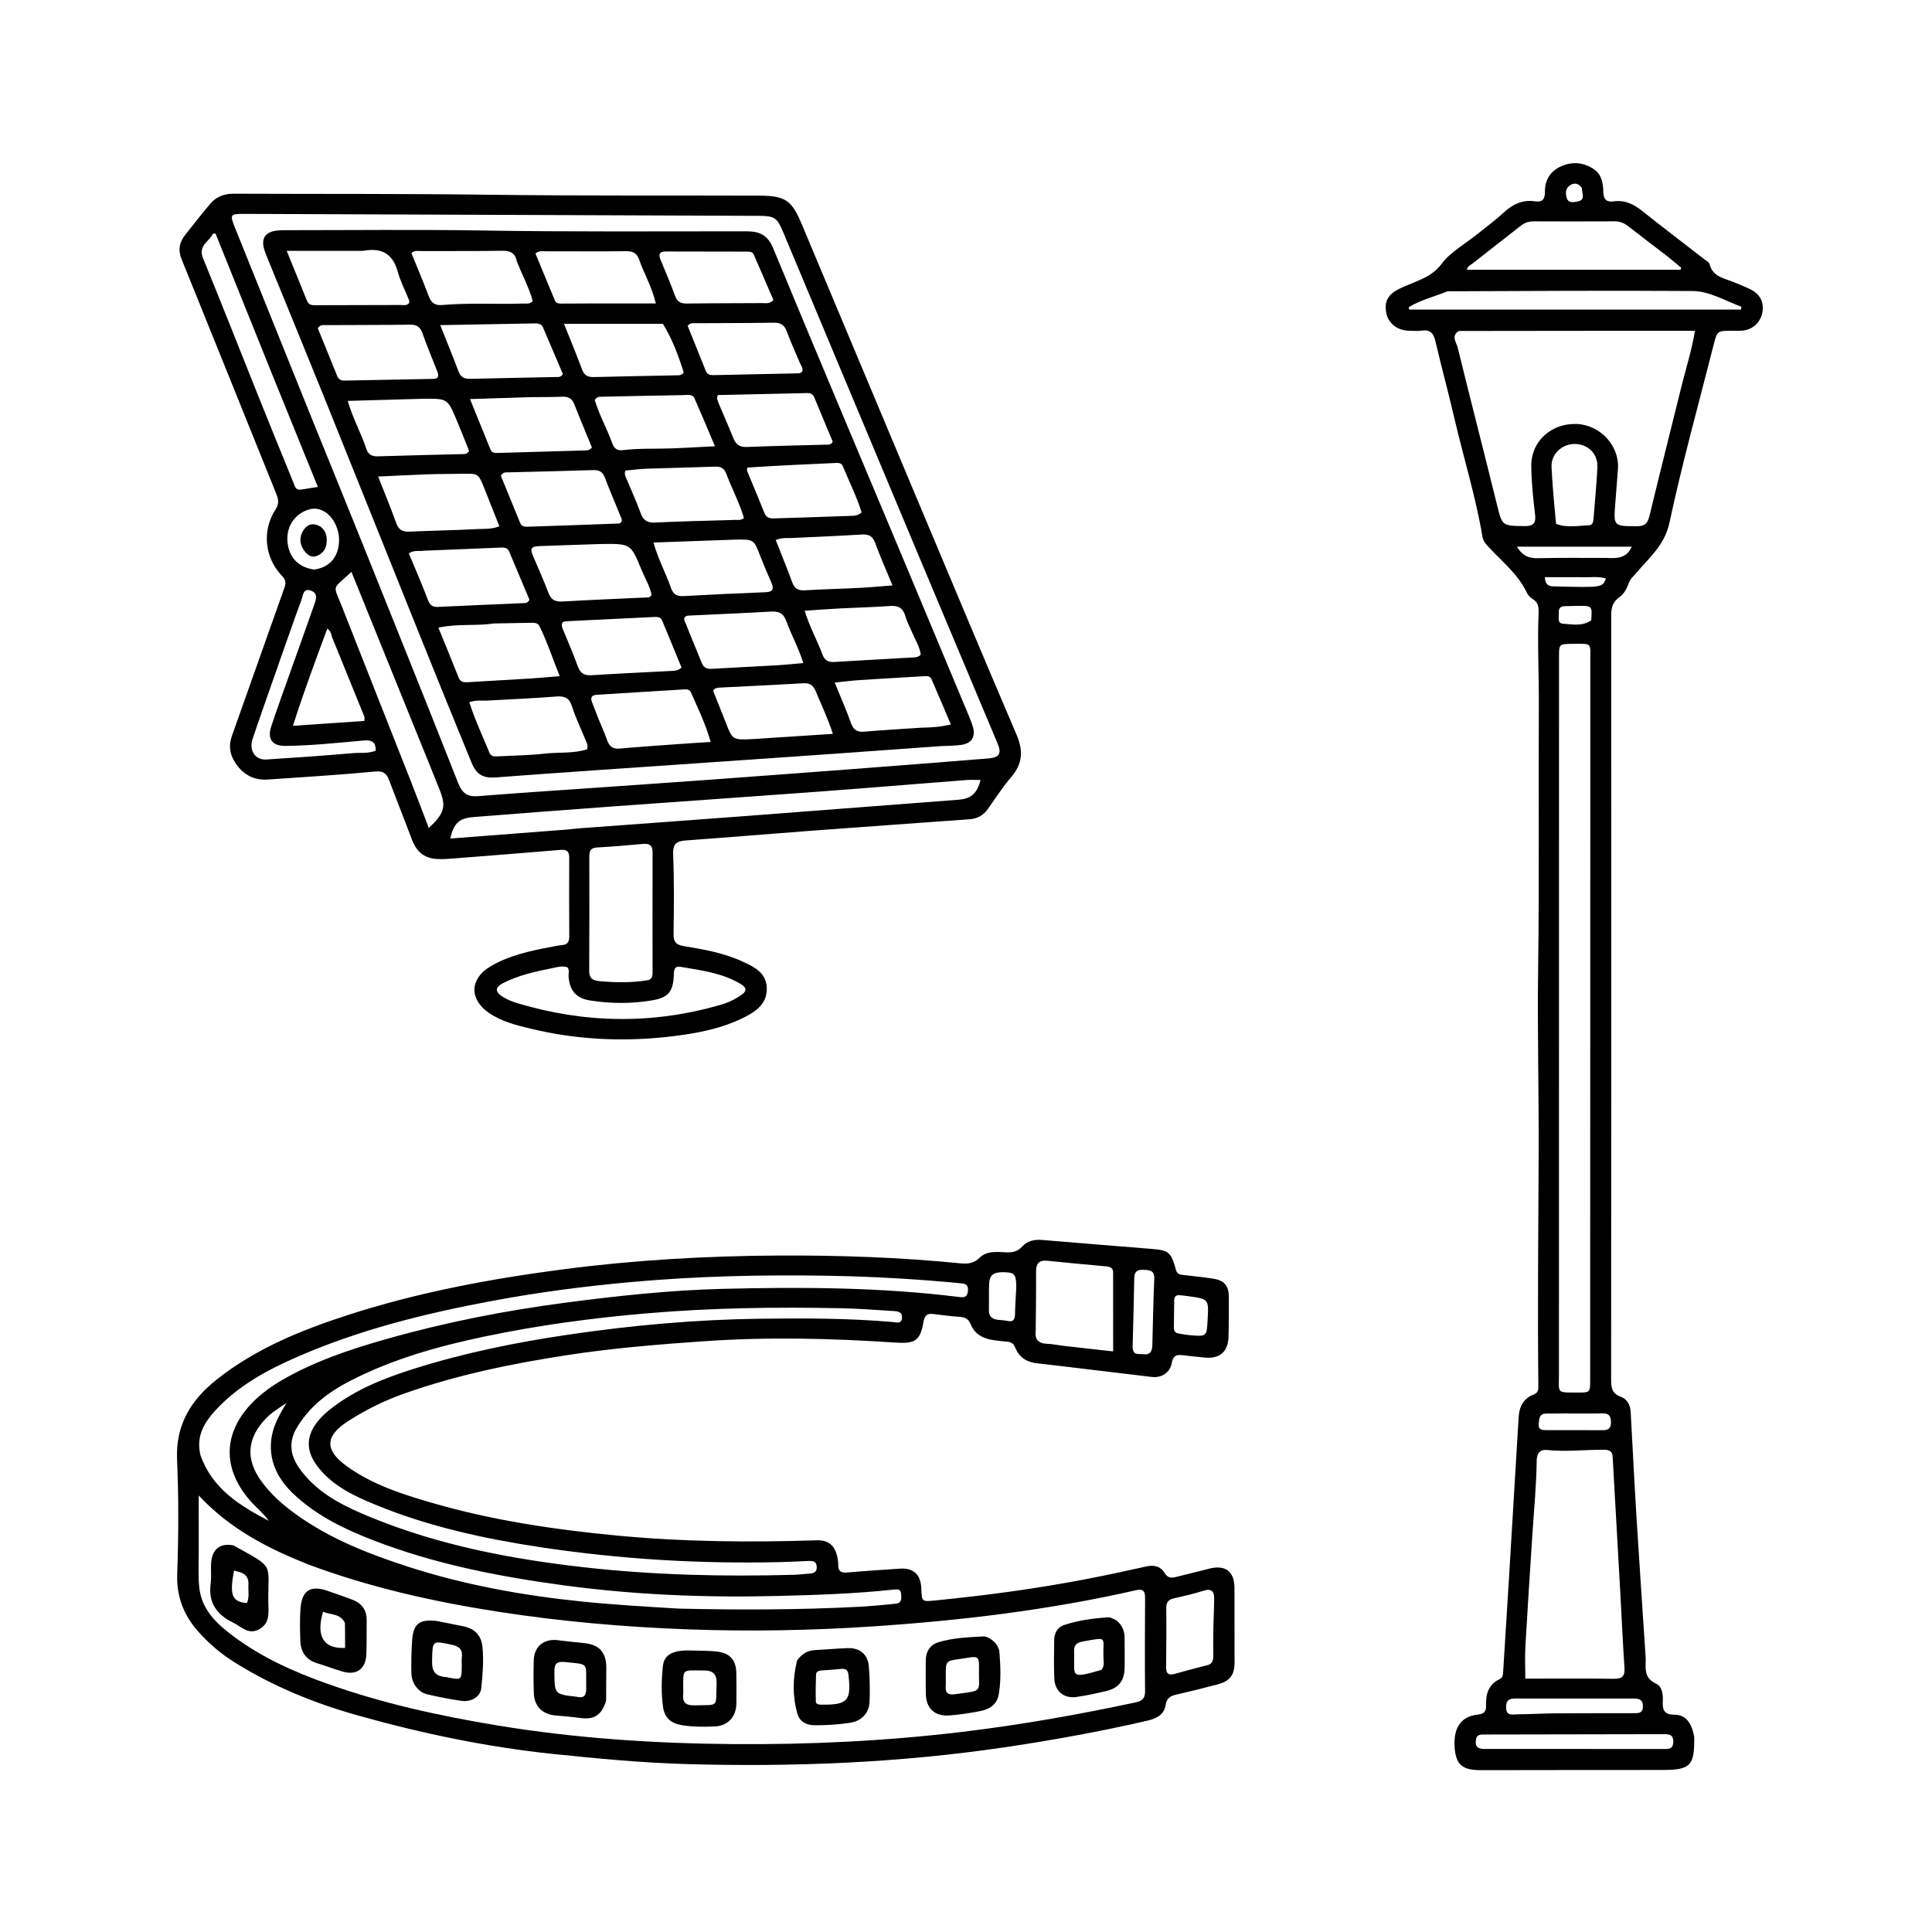
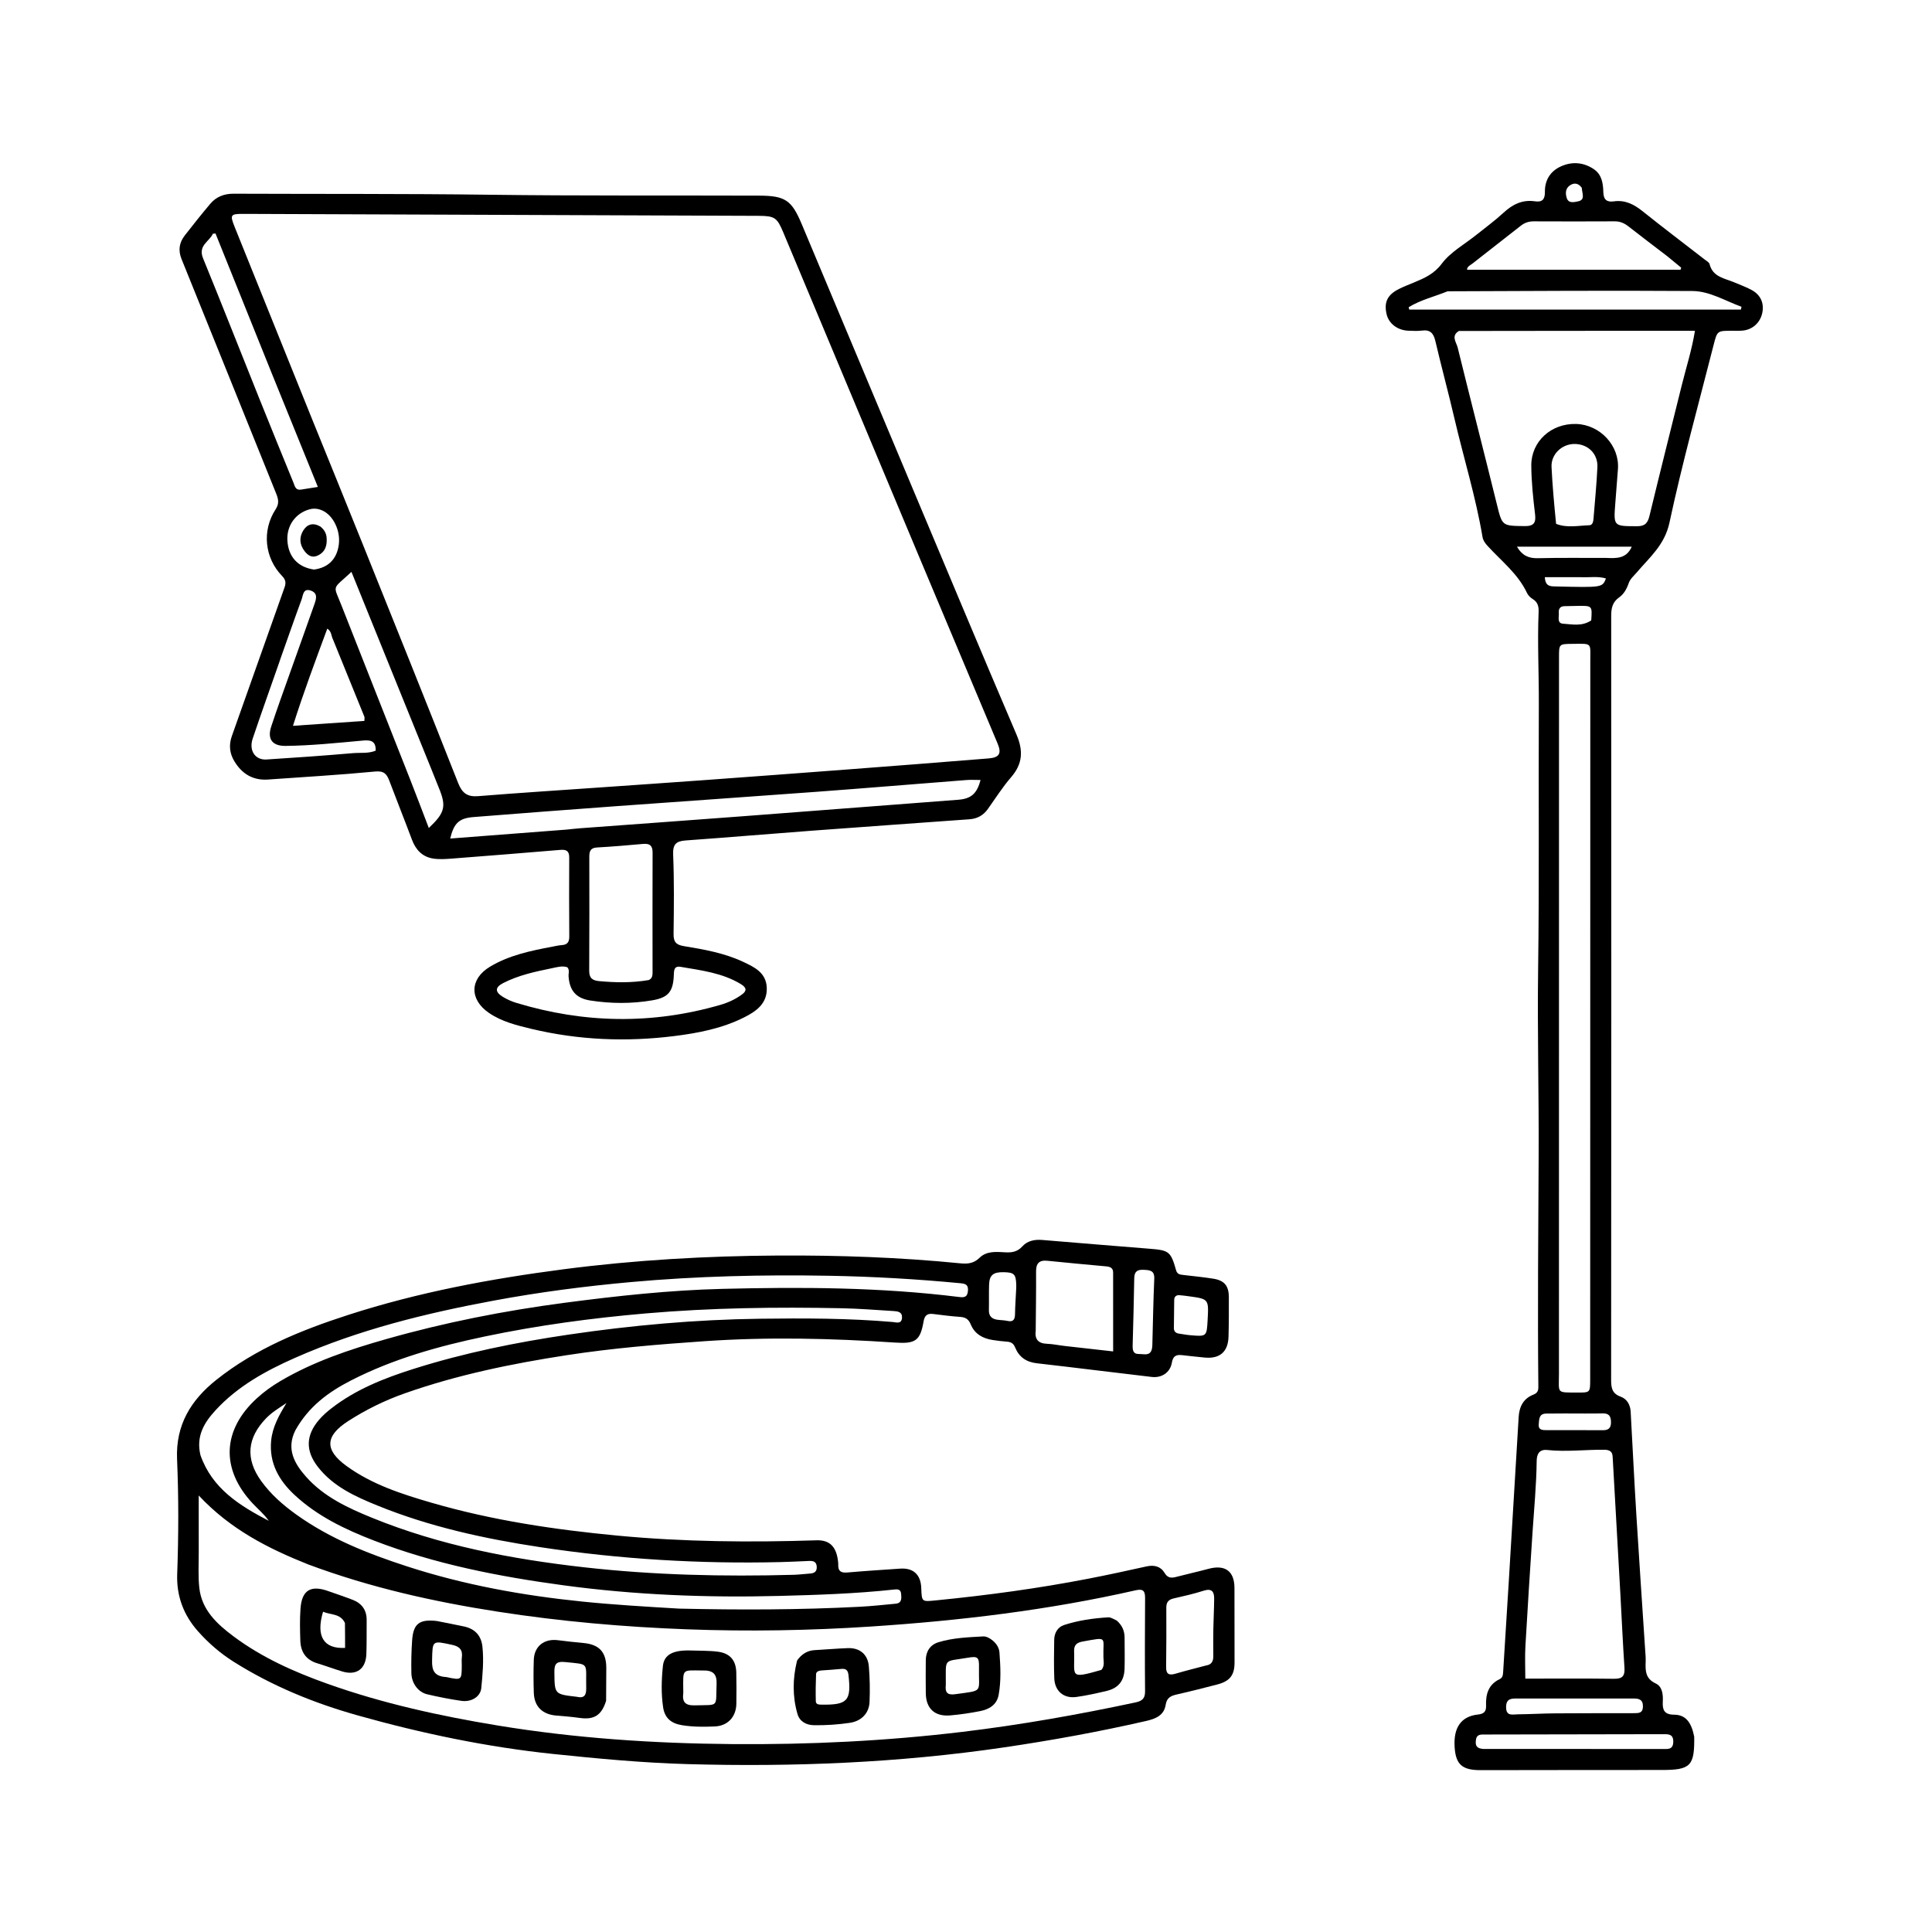
<svg xmlns="http://www.w3.org/2000/svg" id="Layer_1" x="0px" y="0px" width="100%" viewBox="0 0 1024 1024" xml:space="preserve">
  <path fill="#000000" opacity="1" stroke="none" d="M444.296,828.82  C444.023,832.885 445.831,833.747 449.215,833.446  C458.502,832.622 467.811,832.049 477.113,831.406  C484.072,830.926 488.022,834.57 488.285,841.656  C488.567,849.23 488.541,848.972 496.366,848.2  C523.383,845.536 550.256,841.894 576.91,836.73  C587.198,834.737 597.442,832.503 607.674,830.233  C611.728,829.333 615.183,830.189 617.269,833.692  C618.967,836.543 620.936,836.444 623.548,835.761  C629.183,834.287 634.877,833.035 640.5,831.52  C649.307,829.147 654.256,832.689 654.291,841.636  C654.343,854.801 654.343,867.966 654.336,881.131  C654.332,887.893 651.866,891.077 645.147,892.819  C638.058,894.656 630.96,896.471 623.816,898.078  C620.633,898.794 618.409,899.776 617.838,903.556  C616.976,909.252 612.42,911.015 607.452,912.153  C582.461,917.881 557.262,922.458 531.898,926.185  C476.369,934.344 420.513,936.583 364.494,935.017  C340.708,934.352 316.999,932.126 293.31,929.654  C258.1,925.979 223.625,918.771 189.624,909.211  C166.447,902.695 144.264,893.645 123.809,880.738  C116.719,876.264 110.413,870.807 104.873,864.54  C97.274,855.943 93.506,845.912 93.92,834.32  C94.644,814.014 94.72,793.679 93.846,773.4  C93.063,755.226 101.196,742.081 114.642,731.367  C135.449,714.788 159.665,704.977 184.656,696.905  C221.85,684.892 260.108,677.76 298.789,672.729  C336.481,667.826 374.329,665.674 412.351,665.46  C444.697,665.278 476.938,666.402 509.112,669.6  C512.927,669.979 516.173,669.612 519.154,666.677  C522.959,662.931 528.08,663.488 532.904,663.756  C536.384,663.95 539.29,663.46 541.844,660.627  C544.557,657.618 548.384,656.872 552.404,657.205  C571.482,658.783 590.559,660.371 609.643,661.887  C619.573,662.676 620.565,663.368 623.352,673.268  C623.954,675.406 625.421,675.552 627.122,675.75  C632.411,676.367 637.716,676.898 642.975,677.715  C648.937,678.641 651.296,681.489 651.312,687.526  C651.331,694.525 651.343,701.527 651.137,708.522  C650.9,716.527 646.455,720.308 638.505,719.529  C634.53,719.14 630.557,718.729 626.59,718.266  C623.52,717.907 621.743,718.566 621.121,722.213  C620.227,727.448 615.769,730.431 610.462,729.812  C590.14,727.441 569.841,724.872 549.513,722.558  C543.955,721.925 540.111,719.258 538.071,714.233  C537.153,711.97 535.802,711.242 533.596,711.099  C531.107,710.938 528.625,710.599 526.156,710.228  C520.891,709.437 516.59,707.038 514.51,701.953  C513.395,699.227 511.769,698.177 508.941,697.982  C504.131,697.65 499.336,697.043 494.55,696.433  C491.437,696.037 490.052,697.276 489.52,700.377  C487.733,710.795 485.05,712.302 474.292,711.584  C440.7,709.342 407.097,708.535 373.444,710.861  C349.017,712.549 324.637,714.539 300.431,718.271  C271.279,722.765 242.456,728.66 214.549,738.497  C203.954,742.231 193.972,747.147 184.558,753.196  C172.307,761.069 171.897,768.436 183.574,776.943  C197.115,786.808 212.912,791.884 228.747,796.487  C260.997,805.862 294.041,810.76 327.449,813.921  C362.534,817.241 397.627,817.533 432.785,816.396  C440.004,816.163 443.652,820.007 444.296,828.82 M163.41,829.2  C142.287,820.789 122.2,810.675 105.325,792.637  C105.325,803.833 105.3,813.458 105.334,823.083  C105.355,829.246 104.972,835.461 105.634,841.559  C106.913,853.344 115.037,860.783 123.814,867.334  C138.912,878.601 156.022,886.195 173.616,892.46  C202.872,902.877 233.162,909.499 263.739,914.54  C304.885,921.322 346.424,924.062 388.091,924.407  C428.924,924.746 469.644,922.78 510.238,917.904  C541.022,914.207 571.468,908.796 601.762,902.336  C605.22,901.599 606.94,900.374 606.905,896.501  C606.755,880.004 606.822,863.504 606.917,847.006  C606.939,843.332 606.006,841.958 601.926,842.886  C555.712,853.4 508.795,858.995 461.576,862.097  C429.157,864.227 396.712,864.783 364.191,863.576  C330.522,862.325 297.081,859.392 263.816,854.216  C229.856,848.932 196.425,841.503 163.41,829.2 M156.531,758.127  C151.714,767.819 155.867,775.521 162.141,782.614  C171.596,793.303 184.248,799.173 197.03,804.389  C233.08,819.1 270.977,826.33 309.469,830.68  C346.439,834.858 383.557,835.696 420.727,834.678  C423.55,834.6 426.364,834.209 429.186,834.026  C431.474,833.877 433.018,833.135 432.892,830.438  C432.762,827.67 431.04,827.236 428.802,827.333  C423.812,827.549 418.823,827.814 413.83,827.934  C371.123,828.964 328.613,826.433 286.385,820.039  C256.881,815.573 227.766,809.25 199.999,797.947  C188.256,793.166 176.636,787.924 168.51,777.514  C161.867,769.004 162.04,760.795 169.04,752.593  C170.97,750.333 173.25,748.312 175.604,746.483  C188.571,736.403 203.58,730.489 219.041,725.591  C245.921,717.076 273.435,711.492 301.317,707.383  C334.965,702.424 368.744,699.397 402.747,698.958  C426.233,698.656 449.717,698.675 473.153,700.69  C474.996,700.849 477.922,701.966 478.089,698.365  C478.23,695.316 475.83,695.016 473.623,694.882  C464.485,694.33 455.348,693.585 446.2,693.398  C411.553,692.689 376.941,693.148 342.372,696.131  C313.654,698.61 285.157,702.444 256.953,708.362  C232.451,713.504 208.42,720.197 186.008,731.685  C174.137,737.77 163.578,745.464 156.531,758.127 M106.239,771.238  C112.434,788.977 126.983,797.988 142.441,806.067  C140.061,802.569 136.813,799.941 133.984,796.92  C116.915,778.696 117.739,757.997 136.101,741.154  C139.921,737.65 144.11,734.639 148.574,732.008  C166.095,721.68 185.214,715.292 204.614,709.775  C235.71,700.934 267.367,694.695 299.418,690.484  C327.155,686.84 354.977,683.815 382.944,683.124  C424.752,682.092 466.559,682.241 508.172,687.414  C510.69,687.727 512.711,687.805 513.023,684.282  C513.312,681.03 511.944,680.418 509.102,680.146  C485.886,677.927 462.625,676.594 439.308,676.179  C404.312,675.557 369.35,676.371 334.49,679.515  C310.135,681.711 285.88,684.86 261.811,689.33  C225.718,696.033 190.2,704.757 156.487,719.643  C140.873,726.538 125.95,734.712 114.219,747.495  C108.35,753.891 103.796,761.031 106.239,771.238 M359.877,852.598  C391.859,853.33 423.836,853.279 455.792,851.611  C462.099,851.282 468.388,850.591 474.679,850.001  C478.089,849.681 477.811,847.123 477.611,844.758  C477.381,842.032 475.373,842.323 473.511,842.524  C453.463,844.686 433.321,845.348 413.193,845.871  C374.866,846.867 336.621,845.385 298.595,840.233  C264.394,835.6 230.63,829.035 198.258,816.546  C182.935,810.634 168.241,803.628 156.1,792.33  C147.863,784.666 142.576,775.432 143.713,763.599  C144.409,756.349 147.85,750.149 151.849,743.627  C147.758,746.354 144.069,748.57 141.022,751.729  C130.962,762.158 129.965,773.235 138.466,785.015  C143.577,792.096 150.109,797.795 157.201,802.859  C175.047,815.601 195.15,823.52 215.804,830.232  C246.022,840.052 277.085,845.652 308.642,848.867  C325.377,850.571 342.158,851.54 359.877,852.598 M548.951,705.254  C548.355,709.813 550.241,712.067 554.951,712.237  C558.089,712.35 561.204,713.036 564.337,713.396  C572.528,714.337 580.722,715.24 589.991,716.279  C589.991,701.883 590.006,688.142 589.977,674.401  C589.972,672.071 588.418,671.392 586.348,671.204  C575.933,670.254 565.518,669.3 555.115,668.233  C550.759,667.786 549.112,669.643 549.138,673.905  C549.202,684.041 549.04,694.177 548.951,705.254 M639.307,882.723  C642.179,882.301 643.107,880.461 643.078,877.77  C643.027,872.938 643.015,868.105 643.097,863.273  C643.188,857.947 643.498,852.624 643.532,847.298  C643.555,843.635 642.27,841.729 637.993,843.097  C632.77,844.767 627.393,845.986 622.038,847.207  C619.293,847.834 618.155,849.26 618.168,852.067  C618.214,862.565 618.212,873.064 618.067,883.561  C618.012,887.498 619.749,888.058 623.078,887.081  C628.189,885.579 633.363,884.291 639.307,882.723 M610.759,713.098  C611.079,701.318 611.272,689.533 611.783,677.762  C611.98,673.211 609.255,673.192 606.076,673.024  C602.776,672.85 601.22,673.971 601.171,677.511  C601.007,689.292 600.637,701.071 600.332,712.85  C600.268,715.332 600.363,717.731 603.748,717.658  C606.635,717.596 610.531,719.26 610.759,713.098 M624.777,686.443  C623.169,686.534 622.376,687.425 622.353,688.995  C622.281,693.971 622.207,698.947 622.183,703.923  C622.175,705.702 623.208,706.619 624.931,706.854  C626.901,707.123 628.859,707.523 630.837,707.692  C639.587,708.437 639.589,708.415 640.072,699.484  C640.667,688.492 640.667,688.492 630.032,687.038  C628.555,686.836 627.079,686.627 624.777,686.443 M538.628,682.578  C538.63,682.08 538.646,681.581 538.633,681.084  C538.484,675.349 537.555,674.404 531.966,674.289  C526.429,674.174 524.398,675.833 524.232,680.937  C524.086,685.416 524.24,689.904 524.135,694.385  C524.062,697.447 525.589,699.017 528.44,699.463  C530.242,699.745 532.108,699.693 533.876,700.093  C537.138,700.833 537.942,699.326 537.982,696.404  C538.04,692.093 538.393,687.786 538.628,682.578 z" />
  <path fill="#000000" opacity="1" stroke="none" d="M897.964,920.471  C898.197,936.047 896.038,938.134 880.766,938.128  C848.768,938.116 816.77,938.18 784.773,938.216  C774.948,938.227 771.564,935.215 770.977,925.925  C770.328,915.634 774.431,909.705 783.303,908.743  C786.481,908.399 787.76,907.193 787.643,904.084  C787.416,898.051 788.821,892.817 794.888,889.959  C796.461,889.219 796.605,887.676 796.701,886.12  C797.691,870.005 798.735,853.893 799.712,837.778  C801.465,808.865 803.172,779.949 804.923,751.036  C805.248,745.661 807.341,741.325 812.643,739.224  C814.603,738.447 815.378,737.432 815.355,735.163  C814.942,694.353 815.306,653.544 815.514,612.734  C815.682,579.744 814.784,546.745 815.235,513.761  C815.875,466.934 815.394,420.11 815.611,373.285  C815.686,356.978 814.809,340.671 815.497,324.36  C815.614,321.577 815.103,319.15 812.393,317.524  C811.158,316.783 809.944,315.572 809.339,314.283  C804.558,304.097 795.725,297.347 788.413,289.311  C787.167,287.942 786.086,286.506 785.764,284.598  C782.194,263.391 775.789,242.853 770.919,221.951  C767.708,208.172 763.997,194.51 760.767,180.735  C759.804,176.629 758.032,174.627 753.637,175.218  C751.344,175.526 748.977,175.358 746.646,175.292  C740.743,175.127 736.01,171.504 734.881,166.362  C733.488,160.021 735.42,156.146 741.705,153.046  C744.24,151.796 746.892,150.779 749.506,149.692  C755.069,147.378 760.081,145.201 764.19,139.724  C768.835,133.533 776.303,129.462 782.534,124.456  C787.339,120.595 792.35,116.955 796.864,112.778  C801.676,108.325 806.882,105.718 813.545,106.698  C817.412,107.266 818.884,105.702 818.83,101.702  C818.747,95.5 821.713,90.683 827.39,88.155  C833.205,85.565 839.078,85.956 844.553,89.516  C849.06,92.447 849.667,97.188 849.802,101.853  C849.918,105.878 851.65,107.243 855.367,106.725  C861.257,105.903 865.926,108.22 870.444,111.836  C881.368,120.579 892.532,129.02 903.586,137.6  C904.503,138.312 905.861,139.018 906.096,139.956  C907.843,146.948 914.183,147.499 919.35,149.716  C922.409,151.029 925.58,152.145 928.484,153.742  C933.276,156.377 935.145,160.85 934.015,165.983  C932.884,171.123 928.806,174.777 923.544,175.232  C921.723,175.389 919.88,175.316 918.048,175.316  C910.3,175.316 910.171,175.278 908.318,182.563  C900.317,214.012 891.639,245.319 884.845,277.028  C882.312,288.852 874.333,295.385 867.508,303.411  C865.908,305.293 864.029,306.775 863.185,309.249  C862.205,312.119 860.669,314.872 858.205,316.609  C854.625,319.132 853.964,322.355 853.967,326.481  C854.045,461.471 854.034,596.462 853.931,731.452  C853.927,735.675 854.475,738.641 859.012,740.276  C862.289,741.457 864.081,744.509 864.283,748.163  C865.293,766.449 866.184,784.743 867.307,803.022  C868.766,826.782 870.407,850.53 871.959,874.284  C872.1,876.445 872.323,878.617 872.238,880.773  C872.05,885.536 872.098,889.717 877.557,892.266  C881.126,893.932 881.513,898.185 881.314,901.993  C881.092,906.256 882.067,908.785 887.31,908.82  C893.344,908.861 896.445,912.684 897.964,920.471 M773.243,175.425  C768.905,178.024 771.915,181.436 772.6,184.223  C779.391,211.846 786.494,239.392 793.301,267.011  C796.225,278.873 796.007,278.686 808.122,278.845  C813.088,278.91 814.132,276.964 813.619,272.621  C812.602,264.029 811.672,255.422 811.616,246.749  C811.534,234.081 822.074,224.314 835.441,224.713  C848.188,225.094 858.529,236.357 857.532,248.751  C857.052,254.719 856.615,260.691 856.151,266.66  C855.187,279.063 855.185,278.873 867.731,278.91  C872.047,278.923 873.377,277.057 874.29,273.279  C879.881,250.162 885.686,227.097 891.416,204.014  C893.727,194.706 896.691,185.547 898.359,175.341  C856.594,175.341 815.344,175.341 773.243,175.425 M842.878,454.5  C842.887,419.849 842.917,385.198 842.893,350.547  C842.887,340.424 844.087,341.178 833.475,341.26  C826.304,341.316 826.308,341.325 826.307,348.305  C826.29,474.915 826.262,601.525 826.276,728.135  C826.277,738.747 824.684,738.012 836.163,738.082  C842.757,738.123 842.827,738.023 842.829,731.377  C842.849,639.418 842.864,547.459 842.878,454.5 M850.999,768.404  C840.685,768.243 830.38,769.629 820.057,768.529  C815.739,768.069 814.512,770.86 814.471,774.41  C814.325,787.068 813.093,799.657 812.263,812.272  C810.94,832.359 809.64,852.447 808.496,872.544  C808.18,878.098 808.448,883.685 808.448,889.708  C824.156,889.708 839.787,889.577 855.413,889.791  C859.86,889.852 861.285,888.33 860.998,883.986  C860.13,870.871 859.548,857.738 858.817,844.614  C857.484,820.693 856.118,796.773 854.783,772.852  C854.667,770.78 854.623,768.735 850.999,768.404 M883.702,135.812  C876.836,130.556 869.931,125.349 863.126,120.015  C860.94,118.302 858.714,117.299 855.862,117.314  C841.558,117.394 827.253,117.373 812.949,117.318  C810.331,117.308 808.121,118.013 806.051,119.648  C797.569,126.345 789.001,132.932 780.521,139.63  C779.333,140.568 777.558,141.208 777.568,142.973  C815.372,142.973 853.054,142.973 890.736,142.973  C890.844,142.603 890.951,142.234 891.059,141.865  C888.789,139.996 886.52,138.127 883.702,135.812 M767.24,154.39  C760.365,157.212 752.982,158.908 746.609,162.842  C746.718,163.26 746.826,163.679 746.934,164.098  C805.531,164.098 864.128,164.098 922.725,164.098  C922.825,163.594 922.926,163.09 923.026,162.587  C914.419,159.523 906.271,154.303 896.954,154.24  C854.008,153.952 811.057,154.213 767.24,154.39 M824.758,277.643  C830.532,279.949 836.489,278.575 842.363,278.393  C844.11,278.339 844.47,276.479 844.592,274.939  C845.316,265.837 846.231,256.744 846.654,247.628  C846.987,240.484 841.641,235.33 834.574,235.314  C827.786,235.299 822.015,240.791 822.344,247.531  C822.82,257.316 823.715,267.08 824.758,277.643 M785.92,926.972  C817.705,926.984 849.489,926.997 881.274,927.006  C883.948,927.007 886.76,927.435 886.866,923.284  C886.979,918.866 884.048,919.15 881.148,919.157  C874.824,919.172 868.5,919.18 862.176,919.191  C837.214,919.234 812.253,919.272 787.291,919.327  C785.146,919.332 782.694,919.014 782.293,922.085  C782.005,924.302 781.897,926.575 785.92,926.972 M866.076,900.255  C845.473,900.258 824.87,900.277 804.267,900.244  C801.07,900.238 798.321,900.201 798.264,904.721  C798.199,909.824 801.709,908.657 804.459,908.628  C811.099,908.557 817.736,908.164 824.376,908.114  C838.332,908.01 852.289,908.047 866.245,908.014  C868.488,908.009 870.668,907.965 870.773,904.796  C870.863,902.055 870.121,900.198 866.076,900.255 M851.385,295.715  C856.705,295.924 862.057,296.205 864.856,289.759  C844.518,289.759 824.462,289.759 804.02,289.759  C806.732,294.406 810.181,295.975 815.04,295.857  C826.826,295.569 838.623,295.732 851.385,295.715 M829.515,749.166  C826.191,749.187 822.867,749.21 819.542,749.228  C815.56,749.251 815.828,752.361 815.56,754.908  C815.255,757.819 817.367,758.008 819.503,758.009  C829.477,758.012 839.451,757.973 849.425,758.047  C852.544,758.07 853.942,756.919 853.86,753.627  C853.782,750.522 852.731,749.067 849.46,749.134  C843.146,749.265 836.827,749.169 829.515,749.166 M843.383,328.839  C843.938,321.034 843.938,321.03 836.21,321.141  C833.883,321.175 831.557,321.256 829.229,321.278  C826.793,321.3 826.018,322.796 826.2,324.881  C826.386,327.008 825.134,330.366 828.465,330.575  C833.299,330.88 838.343,332.138 843.383,328.839 M837.489,305.918  C831.303,305.918 825.116,305.918 818.797,305.918  C819.043,310.928 821.828,310.762 824.5,310.825  C849.261,311.412 849.261,311.416 851.192,306.603  C846.959,305.304 842.673,306.142 837.489,305.918 M838.377,99.554  C836.646,97.114 834.413,96.638 832.002,98.311  C829.585,99.988 829.672,102.736 830.433,105.026  C831.407,107.957 834.333,107.136 836.395,106.725  C840.345,105.939 838.577,102.704 838.377,99.554 z" />
  <path fill="#000000" opacity="1" stroke="none" d="M483.26,257.81  C501.805,301.915 520.09,345.716 538.768,389.348  C542.402,397.838 542.077,404.794 535.954,411.883  C531.398,417.159 527.622,423.113 523.568,428.815  C521.176,432.18 517.943,433.934 513.891,434.228  C485.994,436.254 458.092,438.211 430.199,440.296  C407.948,441.96 385.714,443.864 363.457,445.454  C358.353,445.818 356.555,447.453 356.782,452.998  C357.353,466.976 357.187,480.992 357.003,494.988  C356.948,499.142 358.26,500.775 362.427,501.459  C373.102,503.213 383.815,505.096 393.734,509.72  C399.827,512.561 406.141,515.52 406.406,523.609  C406.68,531.987 400.721,536.066 394.364,539.258  C382.763,545.081 370.158,547.536 357.382,549.134  C331.857,552.328 306.524,551.284 281.478,545.273  C273.716,543.41 265.912,541.48 259.158,536.867  C248.741,529.753 248.88,518.867 259.709,512.371  C269.874,506.273 281.335,503.9 292.818,501.748  C294.455,501.441 296.092,501.029 297.744,500.93  C300.677,500.755 301.744,499.314 301.726,496.424  C301.635,482.425 301.612,468.425 301.696,454.426  C301.717,450.935 300.027,450.207 296.99,450.459  C277.913,452.042 258.833,453.595 239.746,455.053  C236.272,455.319 232.676,455.592 229.287,455.001  C223.776,454.039 220.333,450.366 218.361,445.101  C214.448,434.65 210.293,424.291 206.359,413.848  C205.004,410.251 203.549,408.473 198.848,408.923  C179.956,410.731 160.995,411.83 142.057,413.169  C134.065,413.735 128.232,410.15 124.214,403.48  C121.687,399.285 121.195,394.866 122.906,390.069  C132.251,363.877 141.431,337.625 150.778,311.433  C151.682,308.9 151.458,307.297 149.508,305.282  C140.187,295.647 138.753,281.148 146.111,269.907  C148.098,266.873 147.537,264.477 146.353,261.546  C129.63,220.162 113.021,178.732 96.247,137.368  C94.317,132.608 95.002,128.564 97.966,124.756  C102.364,119.105 106.827,113.498 111.441,108.023  C114.623,104.248 118.847,102.649 123.844,102.67  C169.009,102.859 214.178,102.629 259.338,103.216  C306.999,103.836 354.658,103.524 402.318,103.695  C416.134,103.744 419.576,106.019 424.923,118.773  C444.303,165.008 463.73,211.223 483.26,257.81 M165.418,222.16  C174.545,244.685 183.729,267.187 192.788,289.739  C209.546,331.46 226.336,373.168 242.819,414.998  C244.969,420.454 247.745,422.442 253.523,421.974  C274.43,420.282 295.366,418.952 316.291,417.485  C335.391,416.146 354.493,414.846 373.59,413.457  C398.829,411.619 424.065,409.745 449.298,407.824  C474.197,405.928 499.094,404.006 523.982,401.975  C529.763,401.503 530.946,399.323 528.737,394.062  C514.685,360.591 500.588,327.14 486.553,293.663  C462.727,236.834 438.927,179.994 415.139,123.149  C411.887,115.376 410.64,114.434 402.097,114.4  C311.111,114.045 220.125,113.7 129.139,113.363  C122.094,113.337 121.758,113.784 124.434,120.431  C137.989,154.108 151.591,187.766 165.418,222.16 M300.276,439.706  C302.761,439.46 305.241,439.161 307.73,438.977  C336.602,436.839 365.479,434.763 394.348,432.581  C432.172,429.722 469.988,426.763 507.811,423.894  C514.616,423.378 517.79,420.771 519.703,413.409  C517.16,413.409 514.685,413.244 512.238,413.434  C485.867,415.482 459.508,417.689 433.13,419.648  C397.788,422.273 362.43,424.674 327.085,427.254  C301.701,429.108 276.323,431.047 250.952,433.059  C243.28,433.667 240.555,436.329 238.619,444.445  C258.917,442.881 279.138,441.323 300.276,439.706 M343.814,519.458  C345.95,518.548 345.871,516.64 345.871,514.803  C345.866,493.839 345.79,472.874 345.888,451.91  C345.906,448.055 344.278,446.982 340.737,447.303  C332.625,448.038 324.504,448.726 316.373,449.185  C312.908,449.38 312.341,451.27 312.345,454.114  C312.374,474.246 312.41,494.379 312.289,514.51  C312.266,518.412 313.977,519.688 317.616,520.018  C326.101,520.787 334.547,521.013 343.814,519.458 M392.692,521.606  C382.891,515.655 371.756,514.335 360.791,512.453  C357.232,511.842 357.228,514.307 357.134,516.805  C356.803,525.629 354.226,528.749 345.647,530.204  C334.738,532.056 323.768,531.984 312.851,530.284  C305.315,529.111 301.897,525.04 301.353,517.51  C301.239,515.925 302.068,514.168 300.668,512.65  C297.878,511.757 295.143,512.643 292.403,513.202  C283.593,514.997 274.794,516.892 266.718,521.033  C262.379,523.257 262.255,525.685 266.347,528.235  C268.583,529.628 271.073,530.757 273.595,531.522  C309.54,542.427 345.62,543.08 381.779,532.615  C385.938,531.412 389.894,529.6 393.404,526.975  C395.696,525.261 395.93,523.578 392.692,521.606 M228.939,408.437  C214.763,373.44 200.588,338.444 186.273,303.103  C175.855,312.868 176.497,309.464 181.01,320.946  C193.054,351.591 205.201,382.195 217.268,412.831  C220.657,421.435 223.911,430.092 227.278,438.857  C235.881,430.727 236.666,427.366 232.562,417.491  C231.413,414.727 230.354,411.925 228.939,408.437 M143.898,197.531  C134.008,172.942 124.117,148.352 114.227,123.762  C113.768,123.797 113.309,123.832 112.85,123.867  C110.936,128.106 104.838,130.085 107.621,136.884  C117.704,161.514 127.424,186.292 137.336,210.992  C143.345,225.967 149.439,240.907 155.541,255.844  C156.258,257.596 156.614,259.946 159.45,259.512  C162.2,259.091 164.945,258.645 168.472,258.086  C160.275,237.893 152.229,218.07 143.898,197.531 M148.679,349.052  C148.412,349.841 148.152,350.632 147.878,351.418  C143.212,364.775 138.444,378.098 133.922,391.503  C131.81,397.765 135.245,402.926 141.232,402.549  C156.509,401.587 171.782,400.502 187.033,399.188  C191.059,398.842 195.284,399.483 199.126,397.855  C199.256,392.478 196.234,392.16 192.198,392.527  C178.61,393.762 165.027,395.191 151.365,395.346  C144.357,395.426 141.551,391.778 143.75,385.092  C146.869,375.607 150.297,366.224 153.636,356.812  C157.92,344.733 162.285,332.682 166.525,320.588  C167.512,317.774 168.779,314.428 164.712,313.023  C160.625,311.611 160.655,315.559 159.849,317.744  C156.104,327.892 152.577,338.12 148.679,349.052 M176.501,338.948  C175.524,337.132 175.823,334.656 173.468,333.194  C167.208,350.121 160.929,366.844 155.279,384.702  C168.532,383.792 180.815,382.948 193.145,382.101  C193.145,380.828 193.293,380.282 193.124,379.864  C187.688,366.454 182.222,353.055 176.501,338.948 M166.42,301.879  C174.038,300.861 178.589,296.272 179.581,288.608  C180.538,281.211 176.616,273.112 170.783,270.542  C168.612,269.585 166.426,269.308 164.014,269.968  C156.683,271.973 151.899,278.562 152.319,286.386  C152.777,294.906 157.658,300.592 166.42,301.879 z" />
  <path fill="#000000" opacity="1" stroke="none" d="M424.102,878.13  C426.468,875.747 429.004,874.747 431.972,874.592  C437.784,874.287 443.587,873.744 449.402,873.539  C455.672,873.318 459.964,876.837 460.503,883.175  C461.037,889.457 461.147,895.814 460.873,902.113  C460.611,908.113 456.481,912.235 450.467,913.13  C444.211,914.061 437.908,914.476 431.566,914.4  C427.202,914.348 423.812,912.363 422.671,908.425  C419.999,899.201 420.105,889.775 422.397,880.427  C422.58,879.683 423.342,879.08 424.102,878.13 M435.111,885.397  C433.873,885.547 432.579,886.058 432.529,887.324  C432.339,892.119 432.27,896.926 432.395,901.722  C432.438,903.394 434.009,903.481 435.429,903.5  C449.269,903.689 451.262,901.458 449.716,887.815  C449.427,885.269 448.413,884.299 445.892,884.562  C442.597,884.906 439.284,885.082 435.111,885.397 z" />
  <path fill="#000000" opacity="1" stroke="none" d="M526.301,869.635  C528.428,871.497 529.564,873.554 529.741,875.939  C530.294,883.398 530.647,890.893 529.314,898.293  C528.361,903.589 524.284,905.977 519.477,906.924  C514.273,907.95 508.996,908.731 503.714,909.195  C495.411,909.923 490.767,905.573 490.689,897.347  C490.634,891.531 490.621,885.713 490.686,879.898  C490.738,875.227 493.049,871.747 497.414,870.411  C505.063,868.07 513.076,867.792 521.013,867.341  C522.822,867.239 524.54,868.209 526.301,869.635 M501.303,893.078  C500.877,896.779 501.853,898.577 506.215,897.973  C521.68,895.832 518.562,897.336 518.883,883.903  C519.017,878.288 518.257,877.727 512.903,878.642  C499.711,880.897 501.381,878.38 501.303,893.078 z" />
  <path fill="#000000" opacity="1" stroke="none" d="M366.083,874.787  C371.216,874.982 375.908,874.835 380.502,875.435  C387.005,876.285 390.125,880.071 390.251,886.579  C390.356,892.066 390.373,897.557 390.283,903.043  C390.169,909.953 385.741,914.75 378.894,915.05  C373.089,915.305 367.253,915.329 361.473,914.389  C355.655,913.443 352.308,910.562 351.462,904.885  C350.381,897.627 350.598,890.255 351.352,883.001  C351.981,876.952 356.783,874.505 366.083,874.787 M372.182,885.393  C361.31,885.311 362.08,884.348 362.136,895.577  C362.139,896.238 362.218,896.91 362.134,897.56  C361.535,902.198 363.31,904.003 368.191,903.868  C381.392,903.503 379.304,905.231 379.805,892.583  C380.011,887.391 378.106,885.178 372.182,885.393 z" />
  <path fill="#000000" opacity="1" stroke="none" d="M321.252,901.452  C318.845,909.194 314.86,911.602 307.323,910.548  C303.21,909.972 299.061,909.624 294.918,909.295  C287.517,908.708 283.173,904.525 282.93,897.238  C282.736,891.415 282.717,885.576 282.919,879.754  C283.171,872.519 288.447,868.402 295.73,869.342  C300.184,869.917 304.651,870.408 309.122,870.812  C317.58,871.575 321.343,875.581 321.346,884.024  C321.348,889.686 321.307,895.349 321.252,901.452 M305.704,899.329  C309.498,900.258 310.783,898.618 310.702,894.907  C310.396,880.789 312.826,882.326 299.572,880.924  C294.368,880.374 293.786,882.393 293.838,886.613  C293.977,897.97 293.858,897.971 305.704,899.329 z" />
  <path fill="#000000" opacity="1" stroke="none" d="M231.52,859.167  C236.672,860.215 241.421,861.065 246.128,862.108  C251.818,863.37 255.085,866.985 255.699,872.796  C256.473,880.116 255.804,887.437 255.093,894.704  C254.646,899.28 249.859,902.261 244.5,901.486  C238.423,900.609 232.375,899.414 226.397,898.007  C221.65,896.89 218.152,892.181 218.039,886.793  C217.918,880.98 218.024,875.141 218.443,869.342  C219.076,860.574 222.295,858.103 231.52,859.167 M236.586,888.882  C244.704,890.615 244.704,890.615 244.748,882.549  C244.756,881.226 244.615,879.885 244.785,878.584  C245.313,874.569 243.728,872.682 239.64,871.803  C228.974,869.509 229.252,869.332 229.009,880.178  C228.893,885.329 230.159,888.521 236.586,888.882 z" />
  <path fill="#000000" opacity="1" stroke="none" d="M591.89,858.917  C594.825,861.522 596.061,864.491 596.06,868.01  C596.058,873.497 596.207,878.988 596.042,884.47  C595.849,890.897 592.76,894.745 586.569,896.218  C581.241,897.485 575.87,898.684 570.452,899.435  C563.828,900.354 559.064,896.326 558.795,889.597  C558.523,882.791 558.657,875.964 558.749,869.149  C558.798,865.495 560.615,862.391 563.957,861.297  C571.538,858.815 579.456,857.706 587.416,857.223  C588.769,857.141 590.189,858.168 591.89,858.917 M583.759,885.086  C585.547,883.096 584.905,880.649 584.837,878.404  C584.506,867.493 587.55,867.59 573.882,870.03  C570.758,870.587 569.175,871.831 569.299,875.221  C569.783,888.396 566.197,890.123 583.759,885.086 z" />
  <path fill="#000000" opacity="1" stroke="none" d="M174.389,843.459  C178.848,845.046 182.97,846.388 186.999,847.967  C191.834,849.862 194.393,853.431 194.336,858.744  C194.272,864.742 194.407,870.747 194.177,876.738  C193.872,884.661 188.855,888.194 181.362,885.904  C176.905,884.541 172.529,882.915 168.073,881.553  C162.16,879.745 159.39,875.561 159.182,869.668  C158.984,864.012 158.867,858.322 159.262,852.686  C159.959,842.752 164.723,839.865 174.389,843.459 M182.827,860.22  C180.411,855.095 175.26,856.015 171.226,854.252  C167.354,867.206 171.494,874.021 182.9,873.421  C182.9,869.335 182.9,865.205 182.827,860.22 z" />
-   <path fill="#000000" opacity="1" stroke="none" d="M123.746,819.1  C145.884,831.446 141.997,827.815 142.215,849.206  C142.268,854.429 143.313,860.098 137.529,863.453  C131.724,866.822 127.943,862.132 123.486,859.981  C114.763,855.77 110.282,849.329 111.662,839.267  C112.178,835.508 111.586,831.608 111.959,827.818  C112.642,820.885 116.867,817.753 123.746,819.1 M131.699,839.043  C131.458,833.997 127.766,833.399 124.023,832.42  C121.788,844.684 122.416,849.069 130.87,849.623  C132.339,846.509 131.411,843.141 131.699,839.043 z" />
-   <path fill="#000000" opacity="1" stroke="none" d="M498.392,395.472  C480.164,396.785 462.402,398.092 444.636,399.341  C421.888,400.94 399.138,402.495 376.388,404.065  C356.293,405.452 336.197,406.817 316.103,408.222  C298.337,409.464 280.569,410.687 262.811,412.044  C256.29,412.542 252.614,410.745 249.929,404.222  C240.61,381.586 231.436,358.891 222.295,336.182  C205.197,293.706 188.207,251.186 171.079,208.722  C161.363,184.632 151.459,160.617 141.657,136.562  C140.966,134.868 140.251,133.157 139.827,131.387  C138.623,126.36 140.631,123.266 145.687,122.369  C147.477,122.052 149.333,122.008 151.159,122.008  C185.982,122.013 220.813,121.603 255.627,122.176  C302.277,122.944 348.923,122.571 395.57,122.598  C402.845,122.602 406.941,124.644 409.893,131.788  C432.02,185.338 454.598,238.7 477.009,292.133  C489.308,321.457 501.559,350.801 513.815,380.143  C514.52,381.831 515.172,383.553 515.673,385.31  C517.116,390.374 515.078,393.9 509.812,394.756  C506.218,395.341 502.513,395.236 498.392,395.472 M224.522,211.347  C211.308,211.719 198.094,212.091 184.301,212.48  C186.988,221.755 191.364,229.474 194.124,237.788  C195.234,241.131 197.247,241.962 200.496,241.858  C215.307,241.382 230.124,241.078 244.938,240.693  C246.068,240.664 247.31,240.876 248.658,239.063  C246.494,233.699 244.243,227.868 241.8,222.118  C237.186,211.255 237.141,211.274 224.522,211.347 M261.883,330.451  C252.297,331.862 242.445,330.475 232.348,332.657  C236.123,341.934 239.678,350.501 243.076,359.129  C244.032,361.554 245.762,361.716 247.877,361.588  C259.15,360.91 270.427,360.292 281.698,359.585  C286.439,359.287 291.168,358.819 296.646,358.368  C292.945,349.155 290.093,340.352 286.004,332.017  C284.988,329.945 283.116,330.06 281.279,330.089  C275.128,330.188 268.977,330.307 261.883,330.451 M224.412,291.908  C222.029,292.275 219.451,291.42 216.669,293.293  C220.089,301.527 223.699,309.696 226.832,318.044  C227.938,320.988 229.457,321.812 232.332,321.673  C247.439,320.942 262.551,320.322 277.661,319.654  C278.646,319.611 279.695,319.646 280.61,317.867  C277.158,309.644 273.532,300.944 269.849,292.267  C268.85,289.914 266.636,290.184 264.673,290.258  C251.551,290.759 238.43,291.316 224.412,291.908 M256.651,258.722  C253.527,250.963 253.527,250.972 245.255,251.109  C239.105,251.212 232.952,251.184 226.806,251.396  C218.233,251.692 209.666,252.158 200.418,252.582  C203.791,261.179 207.091,269.103 209.98,277.173  C211.276,280.791 213.332,281.95 217.033,281.777  C228.979,281.219 240.946,281.067 252.887,280.421  C256.589,280.221 260.47,280.627 264.688,278.942  C262.051,272.295 259.5,265.863 256.651,258.722 M231.68,196.646  C229.072,189.991 226.3,183.395 223.927,176.657  C222.741,173.29 220.887,172.036 217.332,172.084  C202.534,172.28 187.733,172.23 172.933,172.32  C171.522,172.328 169.89,171.866 168.432,173.946  C171.79,182.206 175.286,190.788 178.765,199.376  C179.499,201.187 180.884,201.755 182.727,201.718  C198.347,201.403 213.968,201.112 229.588,200.816  C232.022,200.77 233.009,199.76 231.68,196.646 M318.669,288.331  C307.855,288.692 297.039,289.009 286.227,289.433  C281.416,289.622 280.817,290.579 282.58,294.805  C285.273,301.256 288.219,307.611 290.652,314.158  C292.07,317.972 294.295,319.04 298.202,318.81  C312.82,317.949 327.456,317.388 342.084,316.695  C343.206,316.642 344.473,316.873 345.365,315.348  C344.428,310.617 341.793,306.333 339.91,301.762  C334.296,288.138 334.295,288.138 318.669,288.331 M259.532,371.253  C256.125,371.602 252.605,370.77 248.748,372.205  C251.722,381.546 255.819,390.226 259.474,399.068  C260.335,401.151 262.412,400.962 264.252,400.866  C272.389,400.441 280.564,400.345 288.649,399.441  C296.169,398.601 303.899,399.476 311.169,397.151  C311.914,394.909 310.776,393.319 310.115,391.674  C307.821,385.964 305.045,380.41 303.239,374.554  C301.813,369.928 299.333,368.815 294.846,369.168  C283.413,370.067 271.949,370.568 259.532,371.253 M328.354,277.459  C330.549,276.168 329.227,274.509 328.668,273.104  C326.025,266.46 323.113,259.918 320.623,253.218  C319.422,249.986 317.528,249.051 314.238,249.163  C299.276,249.668 284.308,249.965 269.342,250.366  C268.067,250.4 266.614,250.111 265.454,252.133  C268.756,260.204 272.222,268.644 275.658,277.096  C276.539,279.264 278.258,279.226 280.196,279.159  C295.989,278.613 311.784,278.132 328.354,277.459 M298.001,332.681  C300.761,339.465 303.732,346.174 306.198,353.064  C307.558,356.863 309.632,358.135 313.611,357.878  C327.727,356.966 341.863,356.358 355.99,355.606  C357.63,355.518 359.334,355.508 361.229,353.837  C357.848,345.613 354.424,337.179 350.898,328.788  C350.121,326.939 348.279,326.941 346.58,327.023  C331.28,327.754 315.981,328.491 300.683,329.253  C299,329.336 297.103,329.348 298.001,332.681 M280.947,210.505  C270.59,210.836 260.233,211.168 249.123,211.524  C252.975,221.011 256.474,229.595 259.94,238.192  C260.741,240.18 262.3,240.118 264.057,240.065  C279.179,239.601 294.302,239.206 309.424,238.758  C310.704,238.72 312.124,239.027 313.736,237.159  C310.707,229.779 307.425,222.056 304.383,214.239  C303.142,211.053 301.088,210.117 297.849,210.266  C292.536,210.511 287.207,210.414 280.947,210.505 M192.484,132.952  C179.231,132.952 165.979,132.952 151.96,132.952  C155.757,142.298 159.251,150.892 162.739,159.489  C163.811,162.132 166.135,161.766 168.268,161.764  C182.935,161.75 197.601,161.732 212.267,161.656  C213.842,161.648 215.649,162.179 216.906,160.501  C216.87,160.015 216.953,159.479 216.78,159.046  C214.801,154.098 212.297,149.301 210.88,144.201  C208.334,135.031 202.958,131.013 192.484,132.952 M283.865,171.4  C267.334,171.703 250.802,172.005 233.326,172.325  C236.807,181.073 240.048,188.859 242.98,196.76  C244.181,199.997 246.139,200.891 249.402,200.8  C264.526,200.38 279.655,200.16 294.782,199.835  C295.879,199.811 297.158,200.121 298.34,198.246  C294.938,190.271 291.365,181.902 287.799,173.53  C287.214,172.156 286.177,171.482 283.865,171.4 M317.309,381.253  C318.822,384.942 320.479,388.581 321.802,392.337  C322.956,395.61 324.775,397.091 328.443,396.761  C339.362,395.78 350.304,395.053 361.24,394.257  C366.135,393.9 371.036,393.616 376.678,393.25  C373.931,383.558 369.86,375.244 366.119,366.814  C365.405,365.204 363.631,365.33 362.133,365.421  C346.874,366.352 331.618,367.33 316.358,368.241  C313.578,368.407 312.847,369.713 313.781,372.175  C314.841,374.972 315.944,377.753 317.309,381.253 M389.364,286.023  C375.191,286.528 361.018,287.033 346.363,287.556  C348.874,296.531 352.933,303.85 355.653,311.67  C356.843,315.094 358.922,316.133 362.439,315.934  C376.885,315.116 391.34,314.45 405.797,313.881  C409.834,313.722 410.226,311.984 408.827,308.77  C406.772,304.044 404.741,299.303 402.871,294.502  C399.503,285.849 399.556,285.828 389.364,286.023 M388.209,275.611  C390.12,275.343 392.184,276.167 394.331,274.623  C391.973,266.561 387.941,259.104 385.002,251.232  C383.87,248.199 382.14,247.217 379.038,247.332  C366.912,247.781 354.777,247.997 342.65,248.424  C338.867,248.558 335.098,249.087 331.468,249.422  C330.673,251.559 331.752,252.982 332.369,254.478  C334.775,260.314 337.443,266.054 339.569,271.989  C340.993,275.965 343.27,277.166 347.409,276.962  C360.689,276.306 373.988,276.036 388.209,275.611 M364.521,326.305  C361.343,327.071 362.984,329.238 363.527,330.635  C366.232,337.602 369.192,344.47 371.967,351.411  C373.013,354.028 374.797,354.651 377.471,354.485  C388.905,353.775 400.352,353.278 411.79,352.616  C416.312,352.354 420.82,351.863 425.769,351.439  C423.19,343.149 419.366,336.467 416.799,329.312  C415.253,325.005 412.846,323.906 408.615,324.153  C394.188,324.994 379.746,325.558 364.521,326.305 M273.924,138.453  C273.101,134.393 270.768,132.842 266.507,132.91  C252.04,133.139 237.567,132.998 223.096,133.073  C221.534,133.081 219.773,132.508 218.065,134.19  C221.129,141.742 224.377,149.354 227.285,157.093  C228.613,160.627 230.65,161.993 234.402,161.661  C248.674,160.398 262.996,161.372 277.288,160.888  C278.887,160.834 280.637,161.331 282.382,159.645  C280.524,152.613 276.87,146.077 273.924,138.453 M351.373,171.649  C334.195,171.649 317.018,171.649 298.938,171.649  C302.42,180.39 305.626,188.042 308.491,195.82  C309.696,199.092 311.679,199.943 314.924,199.853  C329.404,199.452 343.888,199.242 358.37,198.934  C359.654,198.907 361.074,199.17 362.418,197.446  C359.682,188.924 356.622,180.214 351.373,171.649 M399.408,391.698  C413.253,390.798 427.098,389.899 441.42,388.968  C438.775,380.623 435.347,373.634 432.387,366.451  C431.016,363.123 429.214,361.929 425.663,362.143  C411.069,363.021 396.461,363.671 381.859,364.424  C380.545,364.492 379.18,364.536 378.209,365.661  C378.186,366.003 378.049,366.375 378.158,366.649  C380.301,372.05 382.536,377.416 384.623,382.838  C388.257,392.277 388.22,392.291 399.408,391.698 M367.798,210.448  C366.127,208.837 364.016,209.386 362.085,209.417  C347.764,209.653 333.444,209.964 319.124,210.275  C317.839,210.303 316.395,210.035 315.251,212.055  C317.535,219.774 321.718,227.199 324.579,235.125  C325.619,238.003 327.397,238.935 330.286,238.581  C339.073,237.502 347.922,237.991 356.739,237.633  C363.812,237.347 370.88,236.931 378.932,236.523  C375.155,227.519 371.706,219.295 367.798,210.448 M313.501,160.836  C324.682,160.836 335.864,160.836 347.609,160.836  C345.551,152.004 341.446,145.257 338.904,137.934  C337.668,134.372 335.794,133.093 332.019,133.14  C317.726,133.318 303.43,133.164 289.135,133.19  C287.544,133.192 285.818,132.704 283.798,134.351  C287.189,142.567 290.602,150.97 294.144,159.319  C294.936,161.184 296.897,160.906 298.539,160.908  C303.193,160.912 307.847,160.866 313.501,160.836 M483.042,334.331  C481.951,331.718 480.606,329.178 479.829,326.474  C478.599,322.193 476.031,320.865 471.686,321.188  C462.889,321.842 454.058,322.015 445.245,322.478  C439.173,322.798 433.108,323.271 426.51,323.711  C429.006,332.162 433.106,339.255 435.902,346.851  C437.111,350.135 439.077,351.05 442.345,350.845  C455.973,349.992 469.613,349.323 483.242,348.494  C484.811,348.399 486.616,348.578 488.024,346.896  C487.419,342.656 485.016,338.976 483.042,334.331 M421.431,285.062  C418.207,285.376 414.85,284.659 411.141,286.224  C414.162,293.896 417.204,301.225 419.911,308.675  C421.16,312.11 423.17,313.093 426.694,312.874  C436.327,312.276 445.985,312.082 455.626,311.593  C461.163,311.312 466.687,310.769 473.038,310.28  C469.715,302.213 466.542,295.092 463.875,287.786  C462.538,284.123 460.45,283.076 456.778,283.303  C445.319,284.013 433.845,284.479 421.431,285.062 M396.256,247.802  C395.549,248.781 396.038,249.732 396.406,250.627  C399.314,257.702 402.331,264.732 405.143,271.845  C406.139,274.365 407.873,274.846 410.248,274.765  C423.548,274.315 436.853,273.976 450.151,273.455  C452.212,273.374 454.51,273.55 456.684,271.586  C454.056,263.195 450.043,255.196 446.655,246.964  C445.892,245.108 443.892,245.353 442.242,245.425  C427.122,246.083 412.004,246.773 396.256,247.802 M380.913,213.828  C383.507,219.942 386.194,226.018 388.657,232.183  C389.994,235.529 391.969,237.061 395.782,236.908  C409.886,236.345 424.001,236.07 438.111,235.668  C439.236,235.636 440.499,235.82 441.358,234.092  C438.163,226.421 434.849,218.474 431.543,210.523  C430.881,208.931 429.63,208.295 427.99,208.331  C412.082,208.681 396.174,209.04 380.523,209.391  C379.605,211.034 380.317,212.078 380.913,213.828 M350.357,138.255  C352.859,144.422 355.553,150.52 357.786,156.783  C358.964,160.085 360.898,160.928 364.156,160.882  C377.477,160.695 390.802,160.75 404.125,160.646  C405.869,160.632 407.812,161.228 409.934,159.068  C406.534,151.17 403.063,142.973 399.456,134.836  C398.752,133.247 396.98,133.367 395.471,133.364  C381.315,133.341 367.159,133.344 353.003,133.29  C349.807,133.278 348.587,134.428 350.357,138.255 M423.387,191.007  C421.262,185.955 418.935,180.976 417.083,175.826  C415.819,172.312 413.847,170.966 410.082,171.032  C396.291,171.273 382.495,171.217 368.701,171.312  C367.436,171.321 366.013,170.925 364.487,172.709  C367.611,180.501 370.835,188.621 374.13,196.712  C375.086,199.057 377.282,198.845 379.267,198.806  C393.552,198.525 407.836,198.22 422.12,197.897  C423.248,197.871 424.492,197.98 425.312,196.694  C425.702,194.795 424.224,193.393 423.387,191.007 M488.388,385.689  C493.329,385.632 498.242,385.344 503.977,383.988  C500.436,375.673 497.12,367.763 493.683,359.907  C492.855,358.017 490.941,358.34 489.283,358.437  C478.168,359.089 467.051,359.705 455.941,360.437  C451.574,360.724 447.224,361.28 442.399,361.76  C445.507,369.396 448.54,376.225 451.038,383.245  C452.343,386.913 454.356,388.107 458.08,387.794  C467.852,386.973 477.645,386.39 488.388,385.689 z" />
  <path fill="#000000" opacity="1" stroke="none" d="M169.772,279.053  C171.87,280.721 172.908,282.642 173.101,284.848  C173.456,288.914 172.541,292.505 168.435,294.44  C165.461,295.842 163.282,294.475 161.503,292.209  C158.729,288.675 158.469,284.742 160.809,281.055  C162.803,277.912 165.861,276.827 169.772,279.053 z" />
</svg>